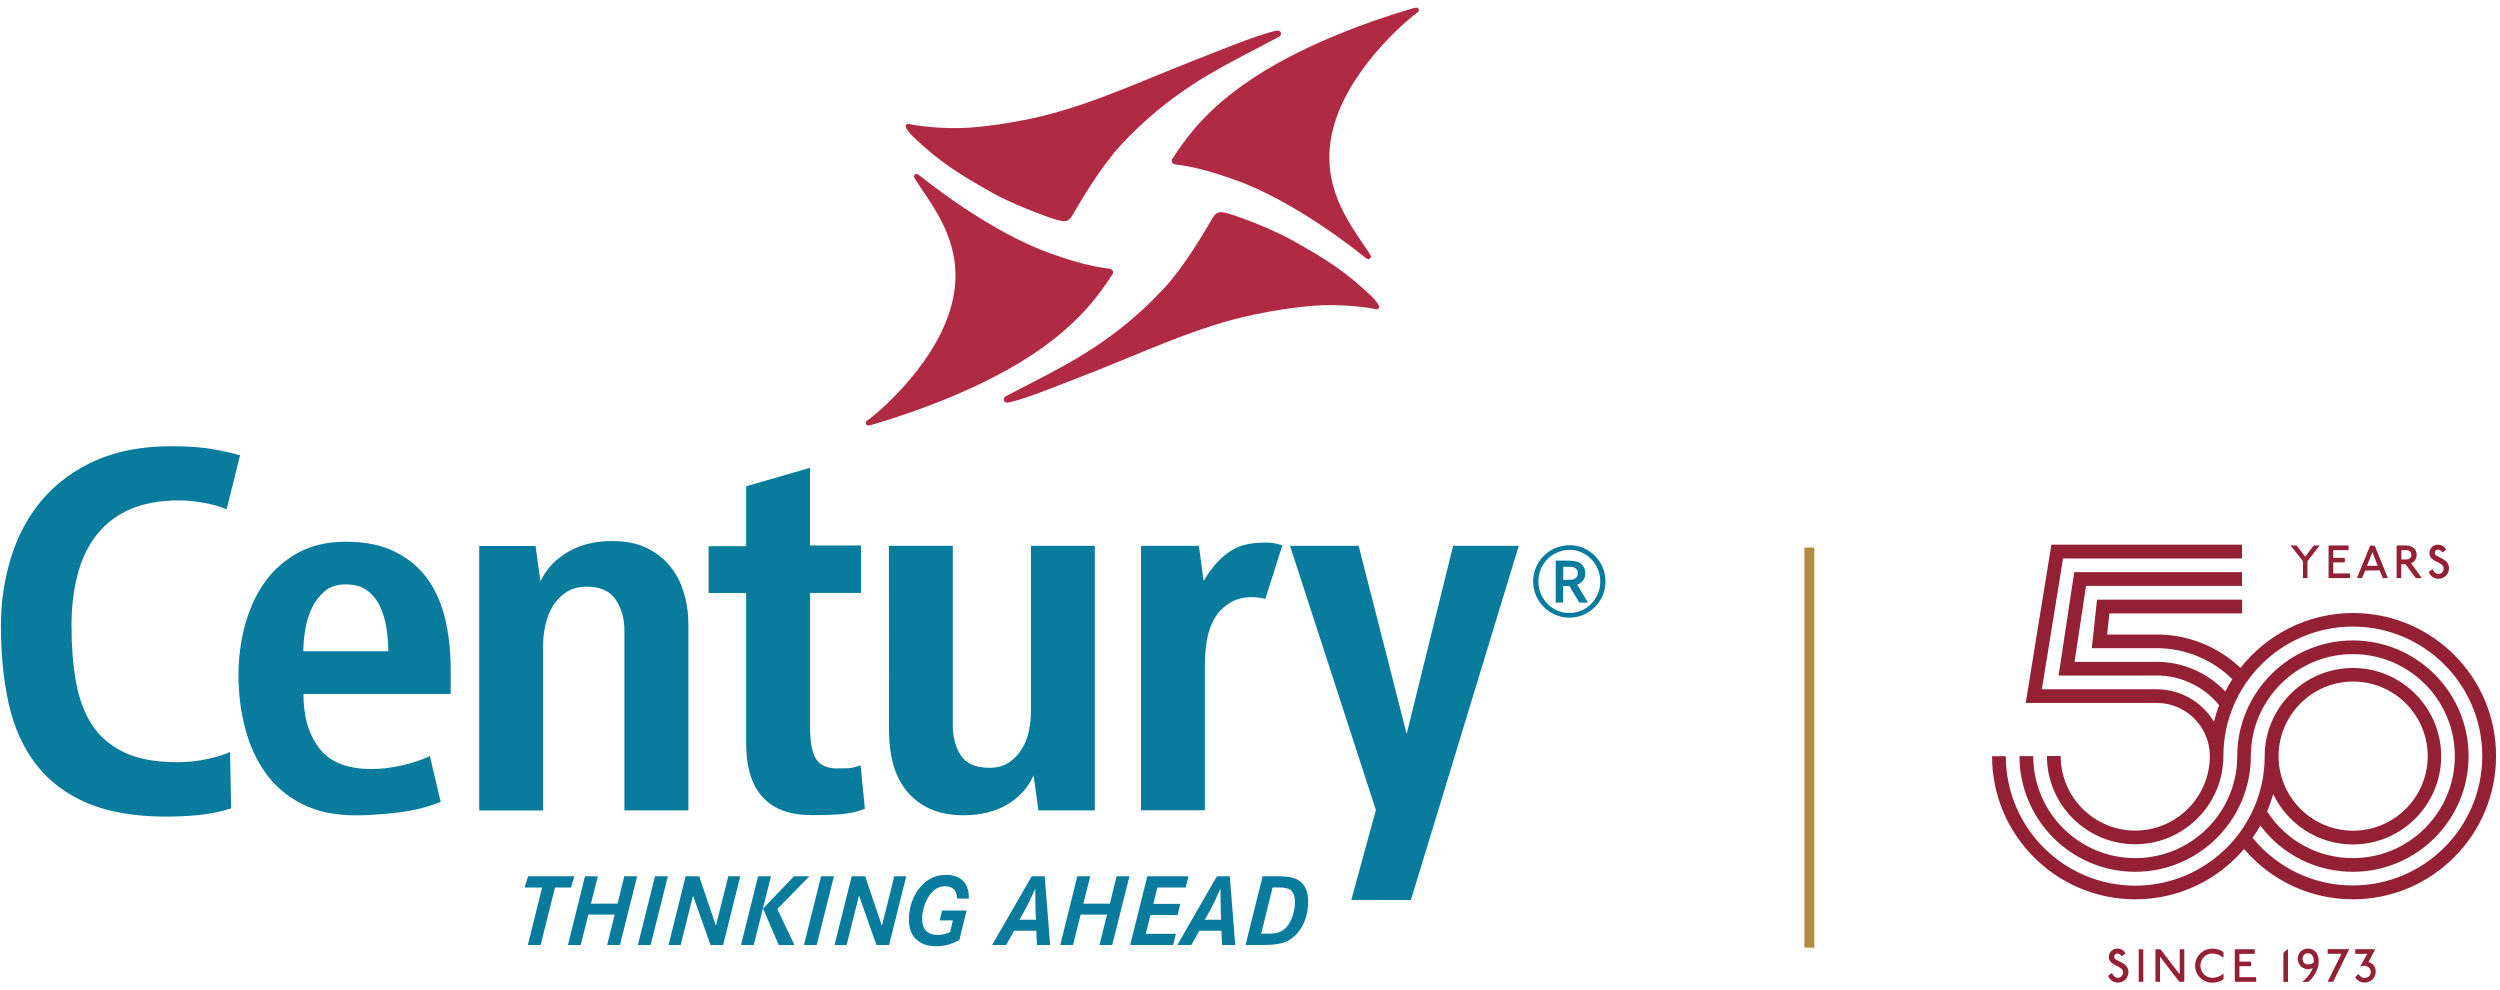
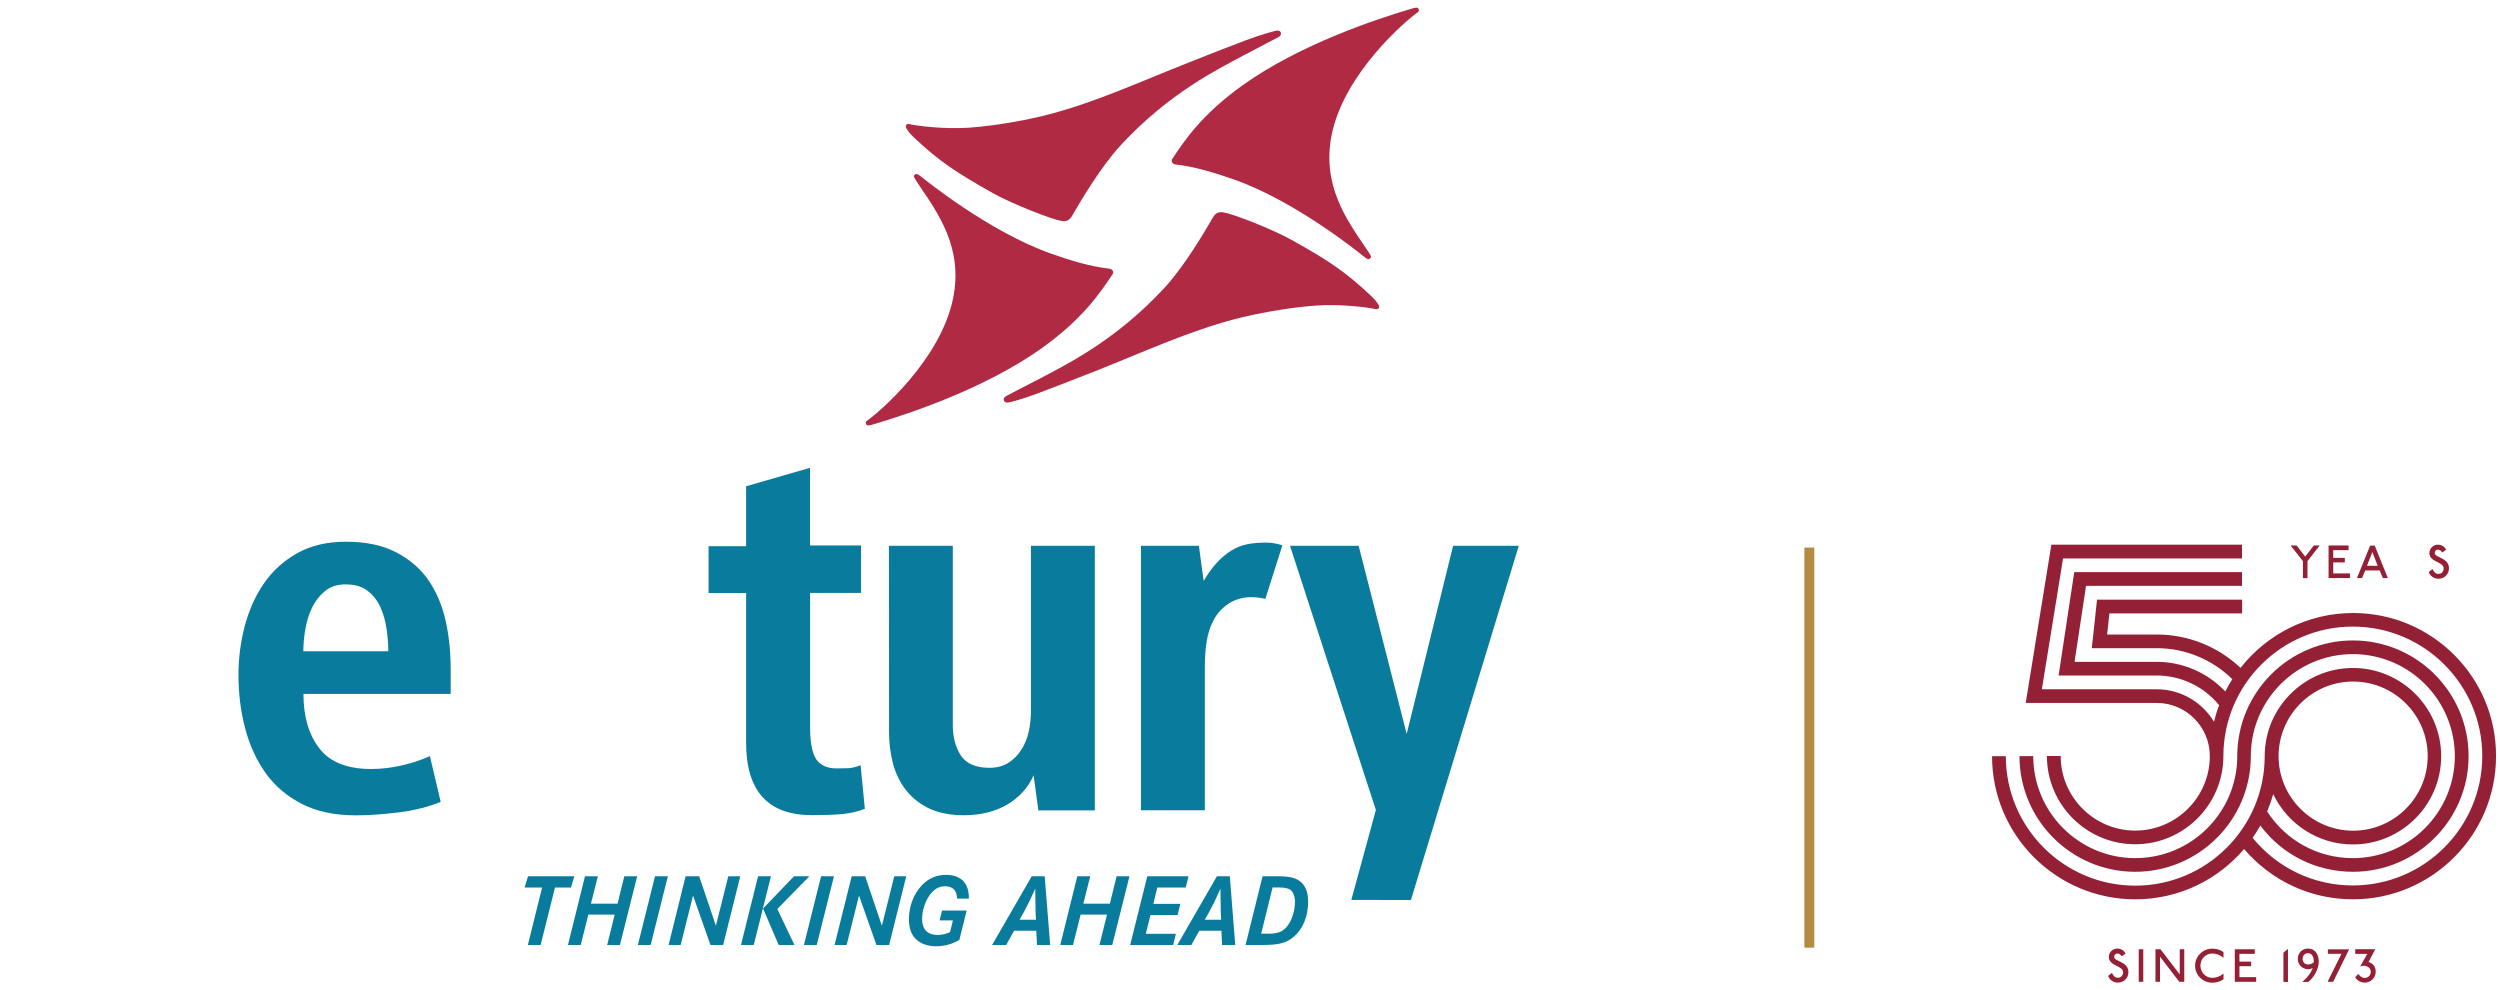
<svg xmlns="http://www.w3.org/2000/svg" version="1.1" id="Layer_1" x="0px" y="0px" viewBox="0 0 252.44 100" style="enable-background:new 0 0 252.44 100;" xml:space="preserve">
  <style type="text/css">
	.st0{fill-rule:evenodd;clip-rule:evenodd;fill:#B12A43;}
	.st1{fill-rule:evenodd;clip-rule:evenodd;fill:#097B9C;}
	.st2{fill:#B48B40;}
	.st3{fill:#932035;}
</style>
  <g>
    <g>
      <path class="st0" d="M102.79,39.37c-0.5,0.26-0.98,0.5-1.19,0.62c-0.19,0.1-0.3,0.28-0.23,0.46c0.05,0.15,0.23,0.24,0.46,0.19    c0.34-0.06,1.35-0.32,3.09-0.97c0.97-0.35,3.71-1.43,5.71-2.21c4.9-1.94,9.29-3.98,14.07-5.24c2.1-0.55,5.3-1.15,8.11-1.36    c2.58-0.19,5.43,0.19,6.06,0.35c0.32,0.09,0.47-0.18,0.35-0.39c-0.07-0.14-0.34-0.55-0.74-0.91c-2.68-2.53-4.36-3.61-7.98-5.64    c-2.06-1.16-6.05-2.69-6.94-2.82c-0.5-0.09-0.83,0.05-1.11,0.55c-0.73,1.25-2.79,4.82-4.9,7.1c-4.88,5.27-9.83,7.68-12.42,9.06    C104.92,38.26,102.94,39.29,102.79,39.37" />
      <path class="st0" d="M112.03,27.13L112.03,27.13c-1.89-0.2-4.06-0.86-5.87-1.51c-6.28-2.2-12.83-7.54-12.94-7.62    c-0.17-0.12-0.56-0.48-0.72-0.43c-0.16,0.04-0.29,0.19-0.18,0.37c0.1,0.19,0.27,0.42,0.45,0.71c1.93,2.86,4.51,6.36,3.47,11.47    c-1.26,6.22-7.51,11.56-8.73,12.39c-0.1,0.07-0.11,0.25-0.04,0.35c0.11,0.16,0.32,0.1,0.72-0.01c3.57-1.06,11.26-3.6,17.03-7.71    c4.13-2.96,5.9-5.61,7.11-7.43C112.49,27.53,112.39,27.19,112.03,27.13" />
      <path class="st0" d="M127.92,4.36c0.5-0.25,0.98-0.5,1.19-0.62c0.19-0.1,0.29-0.27,0.22-0.46c-0.05-0.15-0.24-0.23-0.46-0.18    c-0.33,0.07-1.35,0.33-3.08,0.97c-0.97,0.36-3.71,1.42-5.7,2.22c-4.9,1.93-9.3,3.97-14.07,5.23c-2.11,0.57-5.31,1.16-8.11,1.37    c-2.59,0.18-5.43-0.19-6.07-0.36c-0.31-0.09-0.46,0.19-0.34,0.39c0.08,0.15,0.34,0.55,0.74,0.92c2.67,2.52,4.37,3.6,7.99,5.65    c2.06,1.15,6.05,2.68,6.94,2.82c0.52,0.08,0.83-0.06,1.11-0.56c0.73-1.25,2.79-4.82,4.9-7.1c4.88-5.27,9.83-7.68,12.42-9.07    C125.79,5.48,127.77,4.44,127.92,4.36" />
      <path class="st0" d="M118.69,16.61L118.69,16.61c1.89,0.19,4.04,0.86,5.87,1.5c6.28,2.19,12.83,7.54,12.94,7.62    c0.17,0.12,0.55,0.48,0.71,0.44c0.16-0.04,0.29-0.2,0.19-0.38c-0.1-0.18-0.27-0.43-0.46-0.71c-1.93-2.86-4.5-6.35-3.47-11.48    c1.26-6.21,7.51-11.55,8.72-12.38c0.09-0.07,0.11-0.24,0.04-0.35c-0.1-0.16-0.32-0.1-0.71,0.01c-3.57,1.06-11.25,3.59-17.02,7.71    c-4.14,2.95-5.9,5.6-7.11,7.43C118.22,16.2,118.33,16.55,118.69,16.61" />
      <polygon class="st1" points="130.26,55.11 137.19,55.11 142.04,74.11 146.73,55.11 153.36,55.11 142.47,90.88 136.45,90.87     138.93,81.79   " />
-       <path class="st1" d="M22.88,51.43c-0.68-0.29-1.45-0.51-2.29-0.65c-0.86-0.17-1.7-0.25-2.53-0.25c-1.95,0-3.61,0.31-4.98,0.92    c-1.38,0.62-2.5,1.49-3.36,2.61c-0.87,1.12-1.5,2.46-1.9,4.02c-0.4,1.56-0.6,3.25-0.6,5.1c0,2.03,0.14,3.89,0.44,5.59    c0.29,1.69,0.82,3.16,1.6,4.37c0.78,1.22,1.87,2.16,3.26,2.82c1.39,0.68,3.18,1,5.39,1c1.85,0,3.63-0.33,5.32-1.02l0.11,5.69    c-1.05,0.33-2.14,0.55-3.26,0.67c-1.12,0.1-2.21,0.16-3.26,0.16c-3.18,0-5.85-0.46-7.98-1.35c-2.13-0.91-3.85-2.19-5.15-3.86    c-1.3-1.67-2.23-3.68-2.78-6.05c-0.54-2.37-0.82-5.04-0.82-8c0-2.49,0.37-4.85,1.07-7.06c0.7-2.2,1.77-4.14,3.19-5.78    c1.44-1.65,3.22-2.94,5.35-3.88c2.13-0.93,4.64-1.42,7.54-1.42c1.84,0,3.29,0.11,4.34,0.31c1.05,0.19,1.93,0.39,2.66,0.61    L22.88,51.43z" />
      <path class="st1" d="M39.04,63.54c-0.11-0.79-0.32-1.53-0.62-2.21c-0.31-0.69-0.74-1.24-1.3-1.67c-0.55-0.43-1.29-0.65-2.2-0.65    c-0.87,0-1.58,0.22-2.12,0.69c-0.54,0.45-0.98,1.01-1.3,1.69c-0.33,0.68-0.55,1.42-0.68,2.21c-0.13,0.79-0.19,1.52-0.19,2.16h8.58    C39.21,65.06,39.15,64.32,39.04,63.54 M30.64,70.06c0,2.28,0.53,4.11,1.6,5.5c1.07,1.39,2.81,2.09,5.24,2.09    c0.98,0,1.99-0.11,3.04-0.35c1.06-0.24,2.02-0.55,2.89-0.95l1.09,4.62c-1.23,0.5-2.63,0.86-4.21,1.06    c-1.58,0.19-3.02,0.3-4.32,0.3c-2.14,0-3.95-0.37-5.46-1.14c-1.5-0.76-2.72-1.79-3.66-3.09c-0.94-1.31-1.64-2.82-2.09-4.54    c-0.46-1.72-0.68-3.53-0.68-5.44c0-1.64,0.21-3.25,0.62-4.86c0.43-1.61,1.06-3.06,1.93-4.32c0.86-1.27,1.99-2.29,3.36-3.07    c1.38-0.78,3.02-1.17,4.94-1.17c2.03,0,3.72,0.36,5.07,1.07c1.36,0.7,2.45,1.64,3.26,2.81c0.81,1.18,1.39,2.54,1.74,4.11    c0.35,1.55,0.51,3.22,0.51,4.99v2.39H30.64z" />
-       <path class="st1" d="M63.05,81.83V63.64c0-1.2-0.3-2.22-0.88-3.09c-0.58-0.87-1.56-1.31-2.93-1.31c-0.79,0-1.48,0.19-2.03,0.54    c-0.57,0.36-1.02,0.82-1.37,1.39c-0.34,0.56-0.6,1.19-0.76,1.9c-0.16,0.7-0.24,1.38-0.24,2.03v16.74h-6.45V55.13h5.69l0.49,3.57    c0.58-1.23,1.5-2.21,2.75-2.95c1.25-0.74,2.74-1.12,4.47-1.12c1.34,0,2.5,0.22,3.45,0.67c0.96,0.46,1.76,1.08,2.39,1.83    c0.62,0.76,1.1,1.65,1.41,2.68c0.32,1.03,0.47,2.12,0.47,3.29v18.73H63.05z" />
      <path class="st1" d="M84.98,82.21c-0.85,0.07-1.86,0.1-3.01,0.1c-4.42,0-6.63-2.43-6.63-7.31V59.88h-3.79v-4.73h3.79V49.1    l6.45-1.86v7.84h5.15v4.79H81.8v13.6c0,1.52,0.21,2.57,0.62,3.2c0.42,0.6,1.09,0.92,2.04,0.92c0.5,0,0.91-0.01,1.25-0.02    c0.33-0.03,0.72-0.12,1.19-0.3l0.43,4.4C86.61,81.96,85.82,82.13,84.98,82.21" />
      <path class="st1" d="M104.85,81.83l-0.48-3.54c-0.55,1.24-1.43,2.21-2.66,2.95c-1.23,0.72-2.7,1.08-4.39,1.08    c-1.34,0-2.48-0.22-3.43-0.65c-0.94-0.43-1.71-1.04-2.33-1.79c-0.62-0.76-1.07-1.66-1.37-2.69c-0.27-1.05-0.42-2.13-0.42-3.29    l-0.01-18.79h6.45v18.13c0,1.19,0.27,2.21,0.81,3.04c0.55,0.83,1.51,1.25,2.89,1.25c0.75,0,1.41-0.17,1.92-0.51    c0.54-0.34,0.97-0.79,1.31-1.33c0.35-0.54,0.59-1.15,0.74-1.82c0.14-0.67,0.22-1.35,0.22-2.04l0-16.72h6.45v26.72H104.85z" />
      <path class="st1" d="M127.77,60.47c-0.54-0.13-1.08-0.17-1.43-0.17c-0.98,0-1.73,0.29-2.32,0.68c-0.6,0.4-1.08,0.92-1.44,1.57    c-0.36,0.65-0.6,1.38-0.73,2.2c-0.13,0.82-0.19,1.64-0.19,2.47l0,14.6h-6.45V55.11h5.85l0.48,3.55c0.84-1.43,1.77-2.44,2.8-3.07    c1.03-0.64,2.1-0.8,3.6-0.8c0.57,0,1.16,0.15,1.55,0.27L127.77,60.47z" />
      <path class="st1" d="M127.35,94.28l1.15-4.67h0.64c0.56,0,0.93,0.09,1.16,0.24c0.28,0.21,0.46,0.67,0.46,1.22    c0,0.95-0.35,1.98-0.87,2.56c-0.45,0.49-0.92,0.65-1.84,0.65H127.35z M127.49,88.48l-1.72,6.94h1.72c1.7,0,2.44-0.21,3.21-0.88    c0.88-0.78,1.39-2.05,1.39-3.48c0-0.96-0.27-1.66-0.83-2.08c-0.48-0.36-1.11-0.5-2.33-0.5H127.49z M123.31,92.87h-1.66l0.41-0.71    c0.57-1.07,0.58-1.09,1.18-2.43l0,0.48c0,0.41,0.02,1.47,0.03,1.92L123.31,92.87z M122.88,88.48l-4,6.94h1.42l0.8-1.44h2.23    l0.07,1.44h1.33l-0.55-6.94H122.88z M116.46,91.27l0.4-1.65h2.87l0.28-1.14h-4.16l-1.73,6.94h4.34l0.28-1.13h-3.04l0.47-1.89h2.74    l0.27-1.13H116.46z M109.39,91.25l0.7-2.77h-1.31l-1.72,6.94h1.29l0.77-3.07h2.66l-0.76,3.07h1.29l1.74-6.94h-1.3l-0.68,2.77    H109.39z M104.61,92.87h-1.66l0.4-0.71c0.57-1.07,0.58-1.09,1.19-2.43v0.48c0,0.41,0.02,1.47,0.03,1.92L104.61,92.87z     M104.18,88.48l-4,6.94h1.42l0.8-1.44h2.24l0.07,1.44h1.33l-0.55-6.94H104.18z M95.12,91.95l-0.24,0.99h1.34l-0.29,1.18    c-0.32,0.16-0.82,0.29-1.24,0.29c-1.03,0-1.58-0.57-1.58-1.61c0-0.77,0.26-1.65,0.68-2.29c0.45-0.68,0.97-1.02,1.64-1.02    c0.77,0,1.19,0.42,1.21,1.25h1.19v-0.12c0-1.46-0.83-2.28-2.31-2.28c-0.94,0-1.77,0.35-2.42,1.04c-0.83,0.85-1.32,2.13-1.32,3.43    c0,0.94,0.25,1.62,0.76,2.07c0.49,0.44,1.16,0.67,2,0.67c0.83,0,1.61-0.22,2.33-0.64l0.74-2.97H95.12z M86,88.48l-1.73,6.94h1.22    l1.25-4.99l1.76,4.99h1.28l1.73-6.94H90.3l-1.25,5l-1.69-5H86z M82.47,95.42l1.74-6.94h-1.3l-1.73,6.94H82.47z M76.55,88.48    l-1.73,6.94h1.29l1.74-6.94H76.55z M80.18,88.48l-3.13,3.26l1.58,3.68h1.59l-1.73-3.63l3.24-3.31H80.18z M69.23,88.48l-1.72,6.94    h1.22l1.25-4.99l1.76,4.99h1.28l1.73-6.94h-1.21l-1.25,5l-1.69-5H69.23z M65.7,95.42l1.74-6.94h-1.3l-1.73,6.94H65.7z     M59.67,91.25l0.7-2.77h-1.3l-1.72,6.94h1.29l0.77-3.07h2.66l-0.76,3.07h1.29l1.74-6.94h-1.3l-0.68,2.77H59.67z M53.32,88.48    l-0.35,1.14h1.77l-1.44,5.8h1.29l1.45-5.8h1.61L58,88.48H53.32z" />
-       <path class="st1" d="M162.12,58.71c0,2.01-1.64,3.66-3.65,3.66c-2.01,0-3.66-1.65-3.66-3.65c0-2.05,1.64-3.67,3.71-3.67    C160.48,55.05,162.12,56.71,162.12,58.71 M155.34,58.72c0,1.75,1.4,3.18,3.13,3.18c1.72,0,3.12-1.42,3.12-3.19    c0-1.74-1.4-3.19-3.08-3.19C156.74,55.53,155.34,56.94,155.34,58.72z M158.09,56.61c0.72,0,1.01,0.04,1.31,0.17    c0.42,0.19,0.68,0.6,0.68,1.1c0,0.56-0.27,0.94-0.82,1.16l1.09,1.81h-0.87l-1.01-1.68h-0.64v1.68h-0.74v-4.24H158.09z     M158.12,58.55c0.48,0,0.61-0.01,0.8-0.07c0.26-0.1,0.4-0.3,0.4-0.61c0-0.26-0.11-0.44-0.32-0.54c-0.19-0.1-0.31-0.1-0.91-0.1    h-0.24v1.33H158.12z" />
    </g>
    <g>
      <rect x="182.2" y="55.29" class="st2" width="1" height="40.4" />
    </g>
    <g>
      <path class="st3" d="M237.61,61.9c-4.61,0-8.72,2.17-11.37,5.54c-2.27-2.15-5.3-3.37-8.45-3.37h-5.02l0.23-2.13h13.4v-1.39h-14.65    l-0.53,4.9h6.56c2.85,0,5.6,1.13,7.63,3.13c-0.26,0.4-0.49,0.82-0.71,1.24c-1.79-1.89-4.29-2.99-6.92-2.99h-8.3l1.16-7.67h15.75    v-1.39h-16.94l-1.58,10.44h9.91c2.44,0,4.77,1.11,6.3,3c-0.21,0.54-0.38,1.1-0.52,1.67c-1.18-1.96-3.33-3.28-5.78-3.28h-11.6    l2.14-13.21h18.07v-1.39h-19.25l-2.59,15.98h13.23c2.96,0,5.36,2.41,5.36,5.36c0,4.15-3.38,7.53-7.53,7.53    c-4.15,0-7.53-3.38-7.53-7.53h-1.39c0,4.91,4,8.91,8.91,8.91c4.91,0,8.91-4,8.91-8.91c0,0,0,0,0,0h0    c0-7.21,5.86-13.07,13.07-13.07c7.21,0,13.07,5.86,13.07,13.07c0,7.21-5.86,13.07-13.07,13.07c-3.95,0-7.62-1.75-10.12-4.81    c0.28-0.4,0.54-0.81,0.78-1.24c2.2,2.94,5.62,4.67,9.35,4.67c6.44,0,11.68-5.24,11.68-11.68c0-6.44-5.24-11.68-11.68-11.68    c-6.44,0-11.68,5.24-11.68,11.68c0,5.68-4.62,10.3-10.3,10.3c-5.68,0-10.3-4.62-10.3-10.3h-1.39c0,6.44,5.24,11.68,11.68,11.68    c6.44,0,11.68-5.24,11.68-11.68c0-5.68,4.62-10.3,10.3-10.3c5.68,0,10.3,4.62,10.3,10.3c0,5.68-4.62,10.3-10.3,10.3    c-3.53,0-6.74-1.76-8.65-4.71c0.24-0.57,0.44-1.15,0.61-1.75c1.44,3,4.5,5.08,8.05,5.08c4.91,0,8.91-4,8.91-8.91    c0-4.91-4-8.91-8.91-8.91c-4.91,0-8.91,4-8.91,8.91c0,0,0,0,0,0h0c0,7.21-5.86,13.07-13.07,13.07c-7.21,0-13.07-5.86-13.07-13.07    h-1.39c0,7.97,6.48,14.45,14.46,14.45c4.4,0,8.34-1.97,10.99-5.08c2.76,3.23,6.73,5.08,10.99,5.08c7.97,0,14.45-6.48,14.45-14.45    C252.07,68.38,245.58,61.9,237.61,61.9z M237.61,68.82c4.15,0,7.53,3.38,7.53,7.53c0,4.15-3.38,7.53-7.53,7.53    c-4.15,0-7.53-3.38-7.53-7.53C230.09,72.2,233.46,68.82,237.61,68.82z" />
      <g>
        <path class="st3" d="M231.87,55.08l0.05,0.02l0.85,1.11l0.85-1.11l0.04-0.02h0.54l0.02,0.02L233,56.66v1.7l-0.02,0.02h-0.42     l-0.02-0.02v-1.7l-1.23-1.56l0.02-0.02H231.87z" />
        <path class="st3" d="M237.13,55.08l0.02,0.02v0.43l-0.02,0.02h-1.53v0.78h1.15l0.02,0.02v0.42l-0.02,0.02h-1.15v1.11h1.67     l0.02,0.02v0.43l-0.02,0.02h-2.12l-0.02-0.02V55.1l0.02-0.02H237.13z" />
        <path class="st3" d="M239.77,55.08l0.02,0.02l1.32,3.25l-0.02,0.02h-0.47l-0.02-0.02l-0.31-0.75h-1.46l-0.31,0.75l-0.02,0.02     h-0.47L238,58.36l1.32-3.25l0.02-0.02H239.77z M239.01,57.13h1.08l-0.54-1.39L239.01,57.13z" />
-         <path class="st3" d="M242.95,55.08c0.66,0,1.08,0.4,1.08,0.94c0,0.38-0.21,0.71-0.57,0.85l1.08,1.49l-0.02,0.02h-0.57l-0.02-0.02     l-1.04-1.39h-0.42v1.39l-0.02,0.02h-0.42L242,58.36V55.1l0.02-0.02H242.95z M242.48,56.49h0.47c0.35,0,0.54-0.19,0.54-0.47     s-0.19-0.47-0.54-0.47h-0.47V56.49z" />
        <path class="st3" d="M246.6,55.76c-0.14-0.16-0.24-0.26-0.42-0.26s-0.33,0.14-0.33,0.35c0,0.47,1.44,0.45,1.44,1.53     c0,0.59-0.47,1.06-1.06,1.06c-0.47,0-0.82-0.26-0.99-0.68l0.35-0.28h0.05c0.14,0.31,0.31,0.47,0.59,0.47     c0.31,0,0.52-0.24,0.52-0.57c0-0.66-1.44-0.61-1.44-1.53c0-0.47,0.38-0.85,0.87-0.85c0.38,0,0.66,0.21,0.83,0.5l-0.35,0.26H246.6     z" />
      </g>
      <g>
        <path class="st3" d="M214.23,96.54c-0.14-0.16-0.24-0.26-0.42-0.26c-0.19,0-0.33,0.14-0.33,0.35c0,0.47,1.44,0.45,1.44,1.53     c0,0.59-0.47,1.06-1.06,1.06c-0.47,0-0.83-0.26-0.99-0.68l0.35-0.28h0.05c0.14,0.31,0.31,0.47,0.59,0.47     c0.31,0,0.52-0.24,0.52-0.57c0-0.66-1.44-0.61-1.44-1.53c0-0.47,0.38-0.85,0.87-0.85c0.38,0,0.66,0.21,0.82,0.5l-0.35,0.26     H214.23z" />
        <path class="st3" d="M216.4,95.85l0.02,0.02v3.25l-0.02,0.02h-0.42l-0.02-0.02v-3.25l0.02-0.02H216.4z" />
        <path class="st3" d="M218.12,95.85l0.05,0.02l1.93,2.52v-2.52l0.02-0.02h0.42l0.02,0.02v3.25l-0.02,0.02h-0.45l-0.05-0.02     l-1.93-2.52v2.52l-0.02,0.02h-0.42l-0.02-0.02v-3.25l0.02-0.02H218.12z" />
        <path class="st3" d="M224.5,96.7c-0.31-0.26-0.71-0.42-1.11-0.42c-0.66,0-1.2,0.54-1.2,1.23c0,0.68,0.54,1.23,1.2,1.23     c0.4,0,0.8-0.16,1.11-0.42l0.02,0.02v0.54c-0.31,0.22-0.68,0.35-1.13,0.35c-0.97,0-1.74-0.78-1.74-1.72     c0-0.94,0.78-1.72,1.74-1.72c0.45,0,0.82,0.13,1.13,0.35v0.54L224.5,96.7z" />
        <path class="st3" d="M227.66,95.85l0.02,0.02v0.43l-0.02,0.02h-1.53v0.78h1.16l0.02,0.02v0.42l-0.02,0.02h-1.16v1.11h1.67     l0.02,0.02v0.43l-0.02,0.02h-2.12l-0.02-0.02v-3.25l0.02-0.02H227.66z" />
        <path class="st3" d="M231.03,95.85v3.28l-0.02,0.02h-0.42l-0.02-0.02v-2.9l0.02-0.05l0.42-0.35L231.03,95.85z" />
        <path class="st3" d="M233.06,95.78c0.54,0,1.08,0.39,1.08,1.34c0,0.82-0.61,1.72-1.08,2.03h-0.54l-0.02-0.02     c0.38-0.33,0.85-0.85,1.03-1.39c-0.11,0.07-0.28,0.12-0.47,0.12c-0.61,0-1.04-0.47-1.04-1.04S232.44,95.78,233.06,95.78z      M233.64,97.15v-0.03c0-0.64-0.28-0.87-0.59-0.87c-0.35,0-0.54,0.26-0.54,0.57c0,0.33,0.21,0.57,0.54,0.57     C233.32,97.38,233.46,97.33,233.64,97.15z" />
-         <path class="st3" d="M237.18,95.85l0.02,0.02l-1.6,3.25l-0.05,0.02h-0.49l-0.02-0.02l1.39-2.81h-1.37l-0.02-0.02v-0.43l0.02-0.02     H237.18z" />
+         <path class="st3" d="M237.18,95.85l0.02,0.02l-1.6,3.25l-0.05,0.02h-0.49l-0.02-0.02l1.39-2.81h-1.37v-0.43l0.02-0.02     H237.18z" />
        <path class="st3" d="M239.82,95.85l0.02,0.02l-0.68,1.27c0.45,0.12,0.73,0.49,0.73,0.97c0,0.61-0.49,1.11-1.11,1.11     c-0.35,0-0.71-0.17-0.97-0.52l0.28-0.33h0.05c0.19,0.21,0.35,0.38,0.64,0.38c0.35,0,0.61-0.28,0.61-0.64     c0-0.33-0.31-0.59-0.71-0.59c-0.12,0-0.21,0.02-0.33,0.07l-0.02-0.02l0.71-1.25h-1.2l-0.02-0.02v-0.43l0.02-0.02H239.82z" />
      </g>
    </g>
  </g>
</svg>